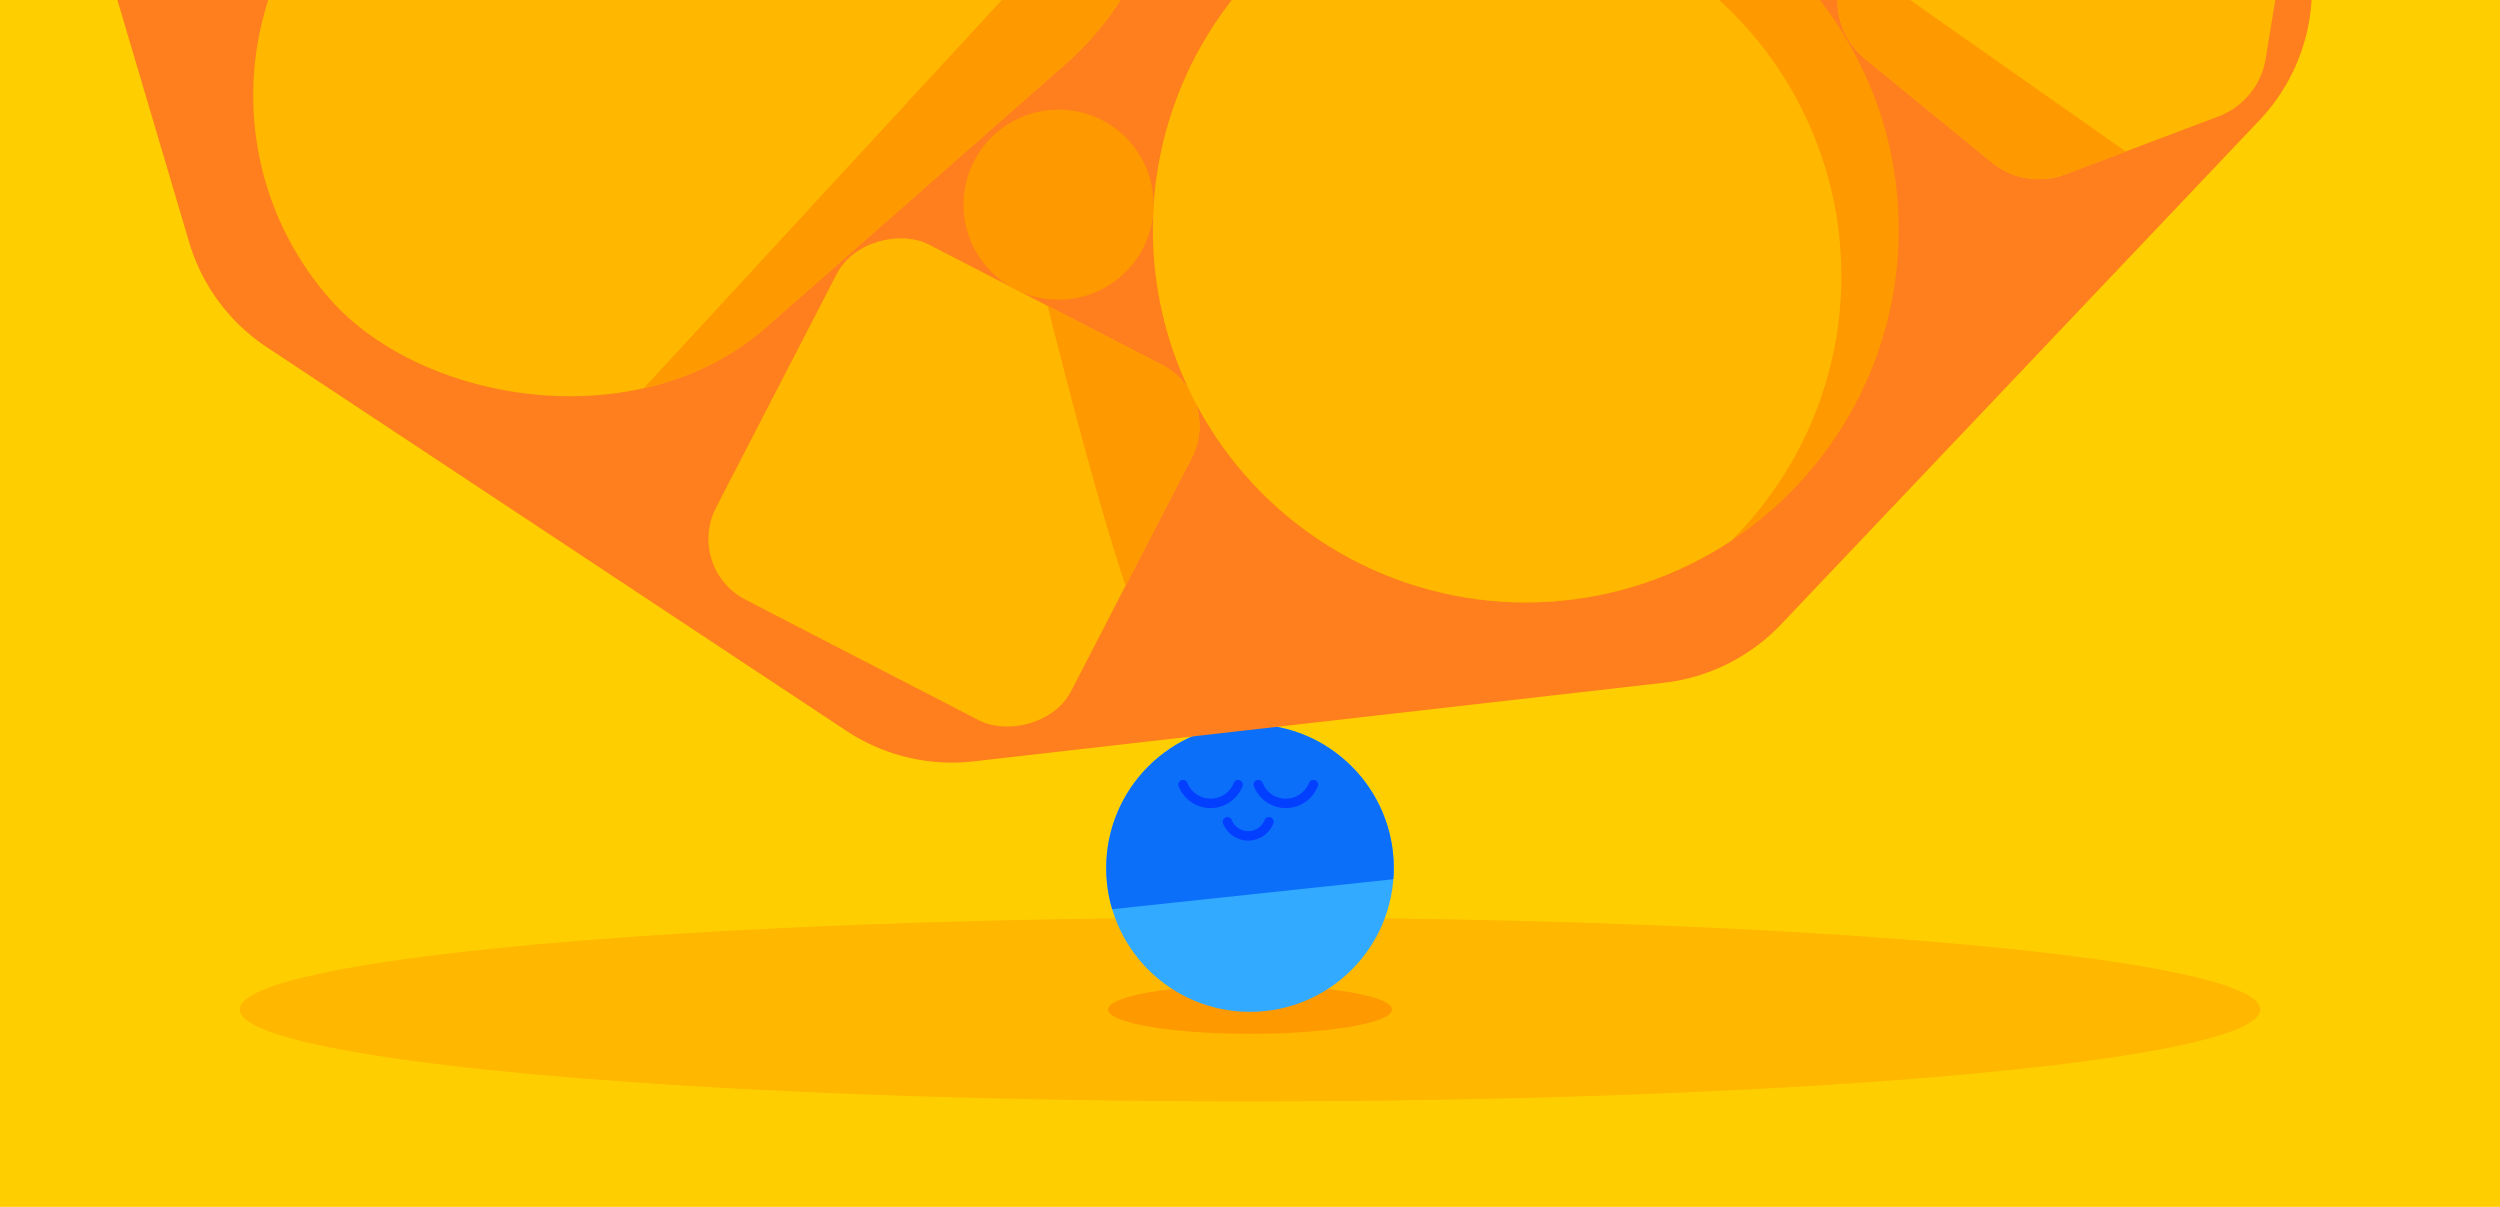
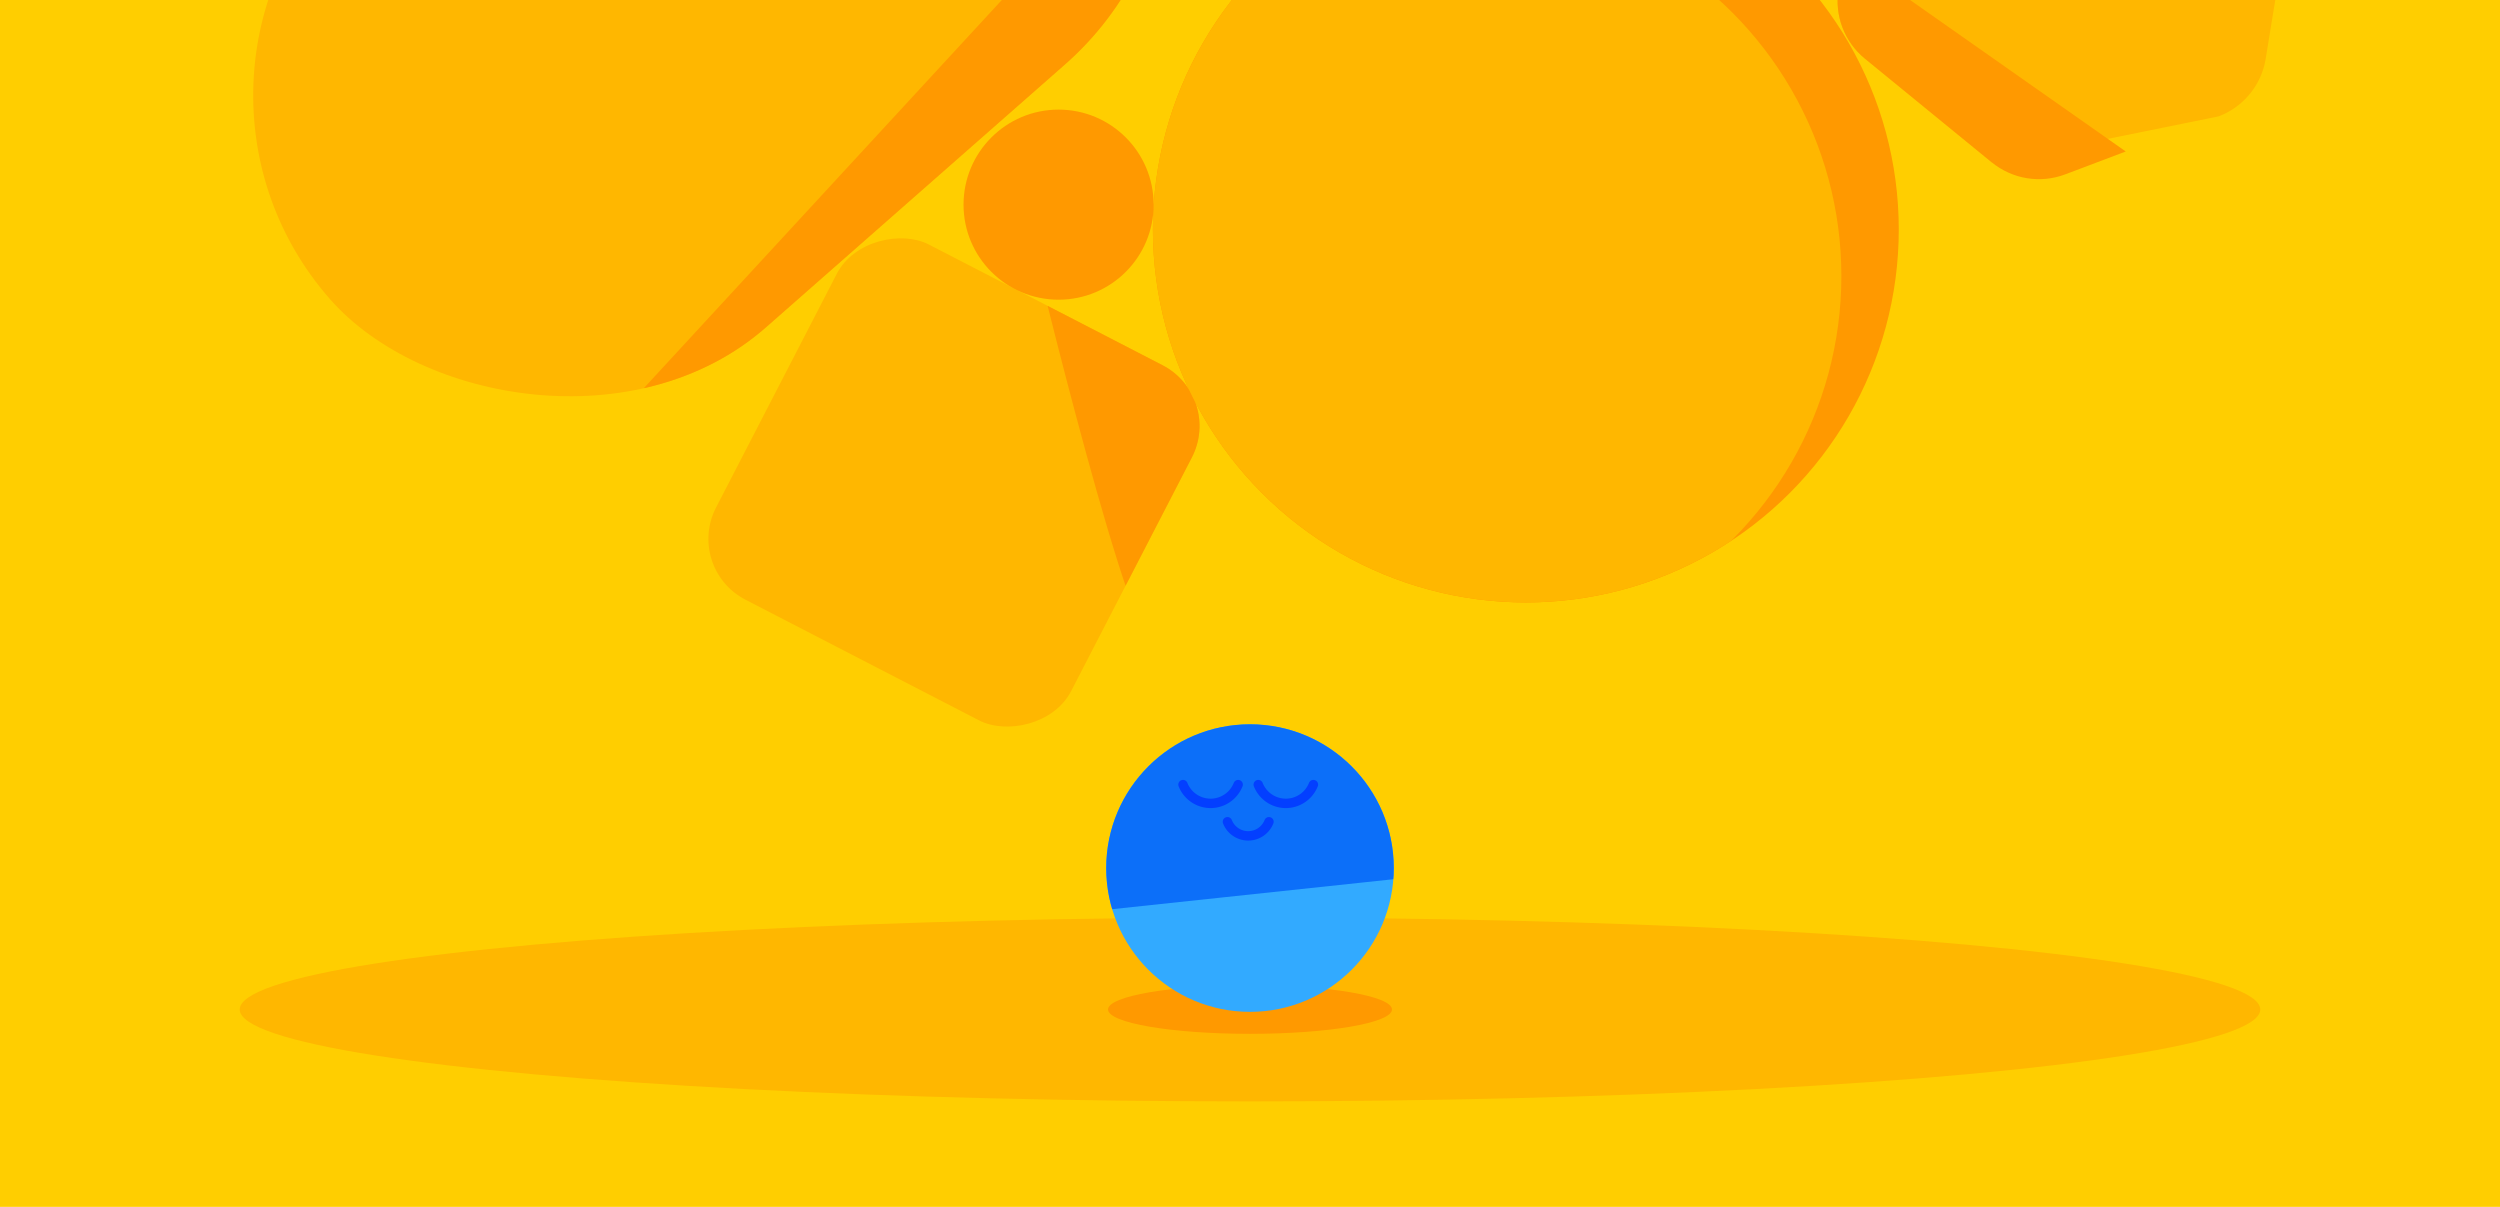
<svg xmlns="http://www.w3.org/2000/svg" id="Layer_1" data-name="Layer 1" viewBox="0 0 1160 560">
  <defs>
    <style>.cls-1,.cls-9{fill:none;}.cls-2{fill:#ffce00;}.cls-3{clip-path:url(#clip-path);}.cls-4{fill:#ffb700;}.cls-5{fill:#f90;}.cls-6{fill:#32aaff;}.cls-7{clip-path:url(#clip-path-2);}.cls-8{fill:#0c6ff9;}.cls-9{stroke:#033fff;stroke-linecap:round;stroke-linejoin:round;stroke-width:4.37px;}.cls-10{fill:#ff7e1d;}.cls-11{clip-path:url(#clip-path-3);}.cls-12{clip-path:url(#clip-path-4);}.cls-13{clip-path:url(#clip-path-5);}.cls-14{clip-path:url(#clip-path-6);}</style>
    <clipPath id="clip-path">
      <rect class="cls-1" width="1160" height="560" />
    </clipPath>
    <clipPath id="clip-path-2">
      <circle class="cls-1" cx="580" cy="402.79" r="66.71" />
    </clipPath>
    <clipPath id="clip-path-3">
      <rect class="cls-1" x="349.92" y="131.14" width="185.48" height="185.48" rx="31.73" transform="translate(40.57 514.39) rotate(-62.68)" />
    </clipPath>
    <clipPath id="clip-path-4">
      <path class="cls-1" d="M1051.3-80.12l-58.9-48.15a34.52,34.52,0,0,0-34.07-5.56l-71.14,26.94a34.48,34.48,0,0,0-21.85,26.72L853.09-5.08A34.55,34.55,0,0,0,865.31,27.2l58.9,48.15a34.53,34.53,0,0,0,34.07,5.55L1029.43,54a34.54,34.54,0,0,0,21.85-26.73l12.24-75.08A34.5,34.5,0,0,0,1051.3-80.12Z" />
    </clipPath>
    <clipPath id="clip-path-5">
      <circle class="cls-1" cx="707.98" cy="106.49" r="173.05" />
    </clipPath>
    <clipPath id="clip-path-6">
      <rect class="cls-1" x="94.49" y="-160.03" width="471.32" height="286.61" rx="143.3" transform="translate(567.07 -247.28) rotate(138.68)" />
    </clipPath>
  </defs>
  <title>visual-dotcom_category_2ndhero_desktop-how_to_relieve_stress-202000805-kh</title>
  <rect class="cls-2" width="1160" height="560" />
  <g class="cls-3">
    <ellipse class="cls-4" cx="580" cy="468.4" rx="468.77" ry="42.65" />
    <ellipse class="cls-5" cx="580" cy="468.4" rx="65.88" ry="11.3" />
    <circle class="cls-6" cx="580" cy="402.79" r="66.71" />
    <g class="cls-7">
      <path class="cls-8" d="M455.34,428.33,722.16,399.9,702.41,253.6s-329-19.59-315.75-13S455.34,428.33,455.34,428.33Z" />
    </g>
    <path class="cls-9" d="M569.53,381.29a10.36,10.36,0,0,0,19.27,0" />
    <path class="cls-9" d="M583.83,364.06a13.75,13.75,0,0,0,25.58,0" />
    <path class="cls-9" d="M548.92,364.06a13.75,13.75,0,0,0,25.58,0" />
-     <path class="cls-10" d="M832.61-672.57,519.15-747.83A88.85,88.85,0,0,0,458.78-741L170.28-597.13a88.83,88.83,0,0,0-41.82,44.07L-.1-257.44a88.88,88.88,0,0,0-3.71,60.65L87.74,112.3a88.8,88.8,0,0,0,36.14,48.85l268.8,177.93a88.86,88.86,0,0,0,59.09,14.19l320.29-36.48a88.92,88.92,0,0,0,54.38-27.11l221.9-233.83A88.76,88.76,0,0,0,1072.57.13l19.7-321.76A88.88,88.88,0,0,0,1075-379.89L883.27-639A88.84,88.84,0,0,0,832.61-672.57Z" />
    <rect class="cls-4" x="349.92" y="131.14" width="185.48" height="185.48" rx="31.73" transform="translate(40.57 514.39) rotate(-62.68)" />
    <g class="cls-11">
      <path class="cls-5" d="M479.58,115.47s45.74,190.32,57.18,185.42,90.67-109.46,90.67-109.46l-99.66-97.2Z" />
    </g>
-     <path class="cls-4" d="M1051.3-80.12l-58.9-48.15a34.52,34.52,0,0,0-34.07-5.56l-71.14,26.94a34.48,34.48,0,0,0-21.85,26.72L853.09-5.08A34.55,34.55,0,0,0,865.31,27.2l58.9,48.15a34.53,34.53,0,0,0,34.07,5.55L1029.43,54a34.54,34.54,0,0,0,21.85-26.73l12.24-75.08A34.5,34.5,0,0,0,1051.3-80.12Z" />
+     <path class="cls-4" d="M1051.3-80.12l-58.9-48.15a34.52,34.52,0,0,0-34.07-5.56l-71.14,26.94a34.48,34.48,0,0,0-21.85,26.72L853.09-5.08A34.55,34.55,0,0,0,865.31,27.2l58.9,48.15L1029.43,54a34.54,34.54,0,0,0,21.85-26.73l12.24-75.08A34.5,34.5,0,0,0,1051.3-80.12Z" />
    <g class="cls-12">
      <polygon class="cls-5" points="833.3 -37.21 989.67 72.62 923.91 110.03 829.25 50.98 833.3 -37.21" />
    </g>
    <circle class="cls-5" cx="707.98" cy="106.49" r="173.05" />
    <g class="cls-13">
      <circle class="cls-4" cx="681.35" cy="128.11" r="173.05" />
    </g>
    <rect class="cls-4" x="94.49" y="-160.03" width="471.32" height="286.61" rx="143.3" transform="translate(567.07 -247.28) rotate(138.68)" />
    <g class="cls-14">
      <polygon class="cls-5" points="278.31 202.26 556.61 -99.5 572.79 -25.07 300.15 233.81 278.31 202.26" />
    </g>
    <circle class="cls-5" cx="491.18" cy="94.96" r="44.1" />
  </g>
</svg>